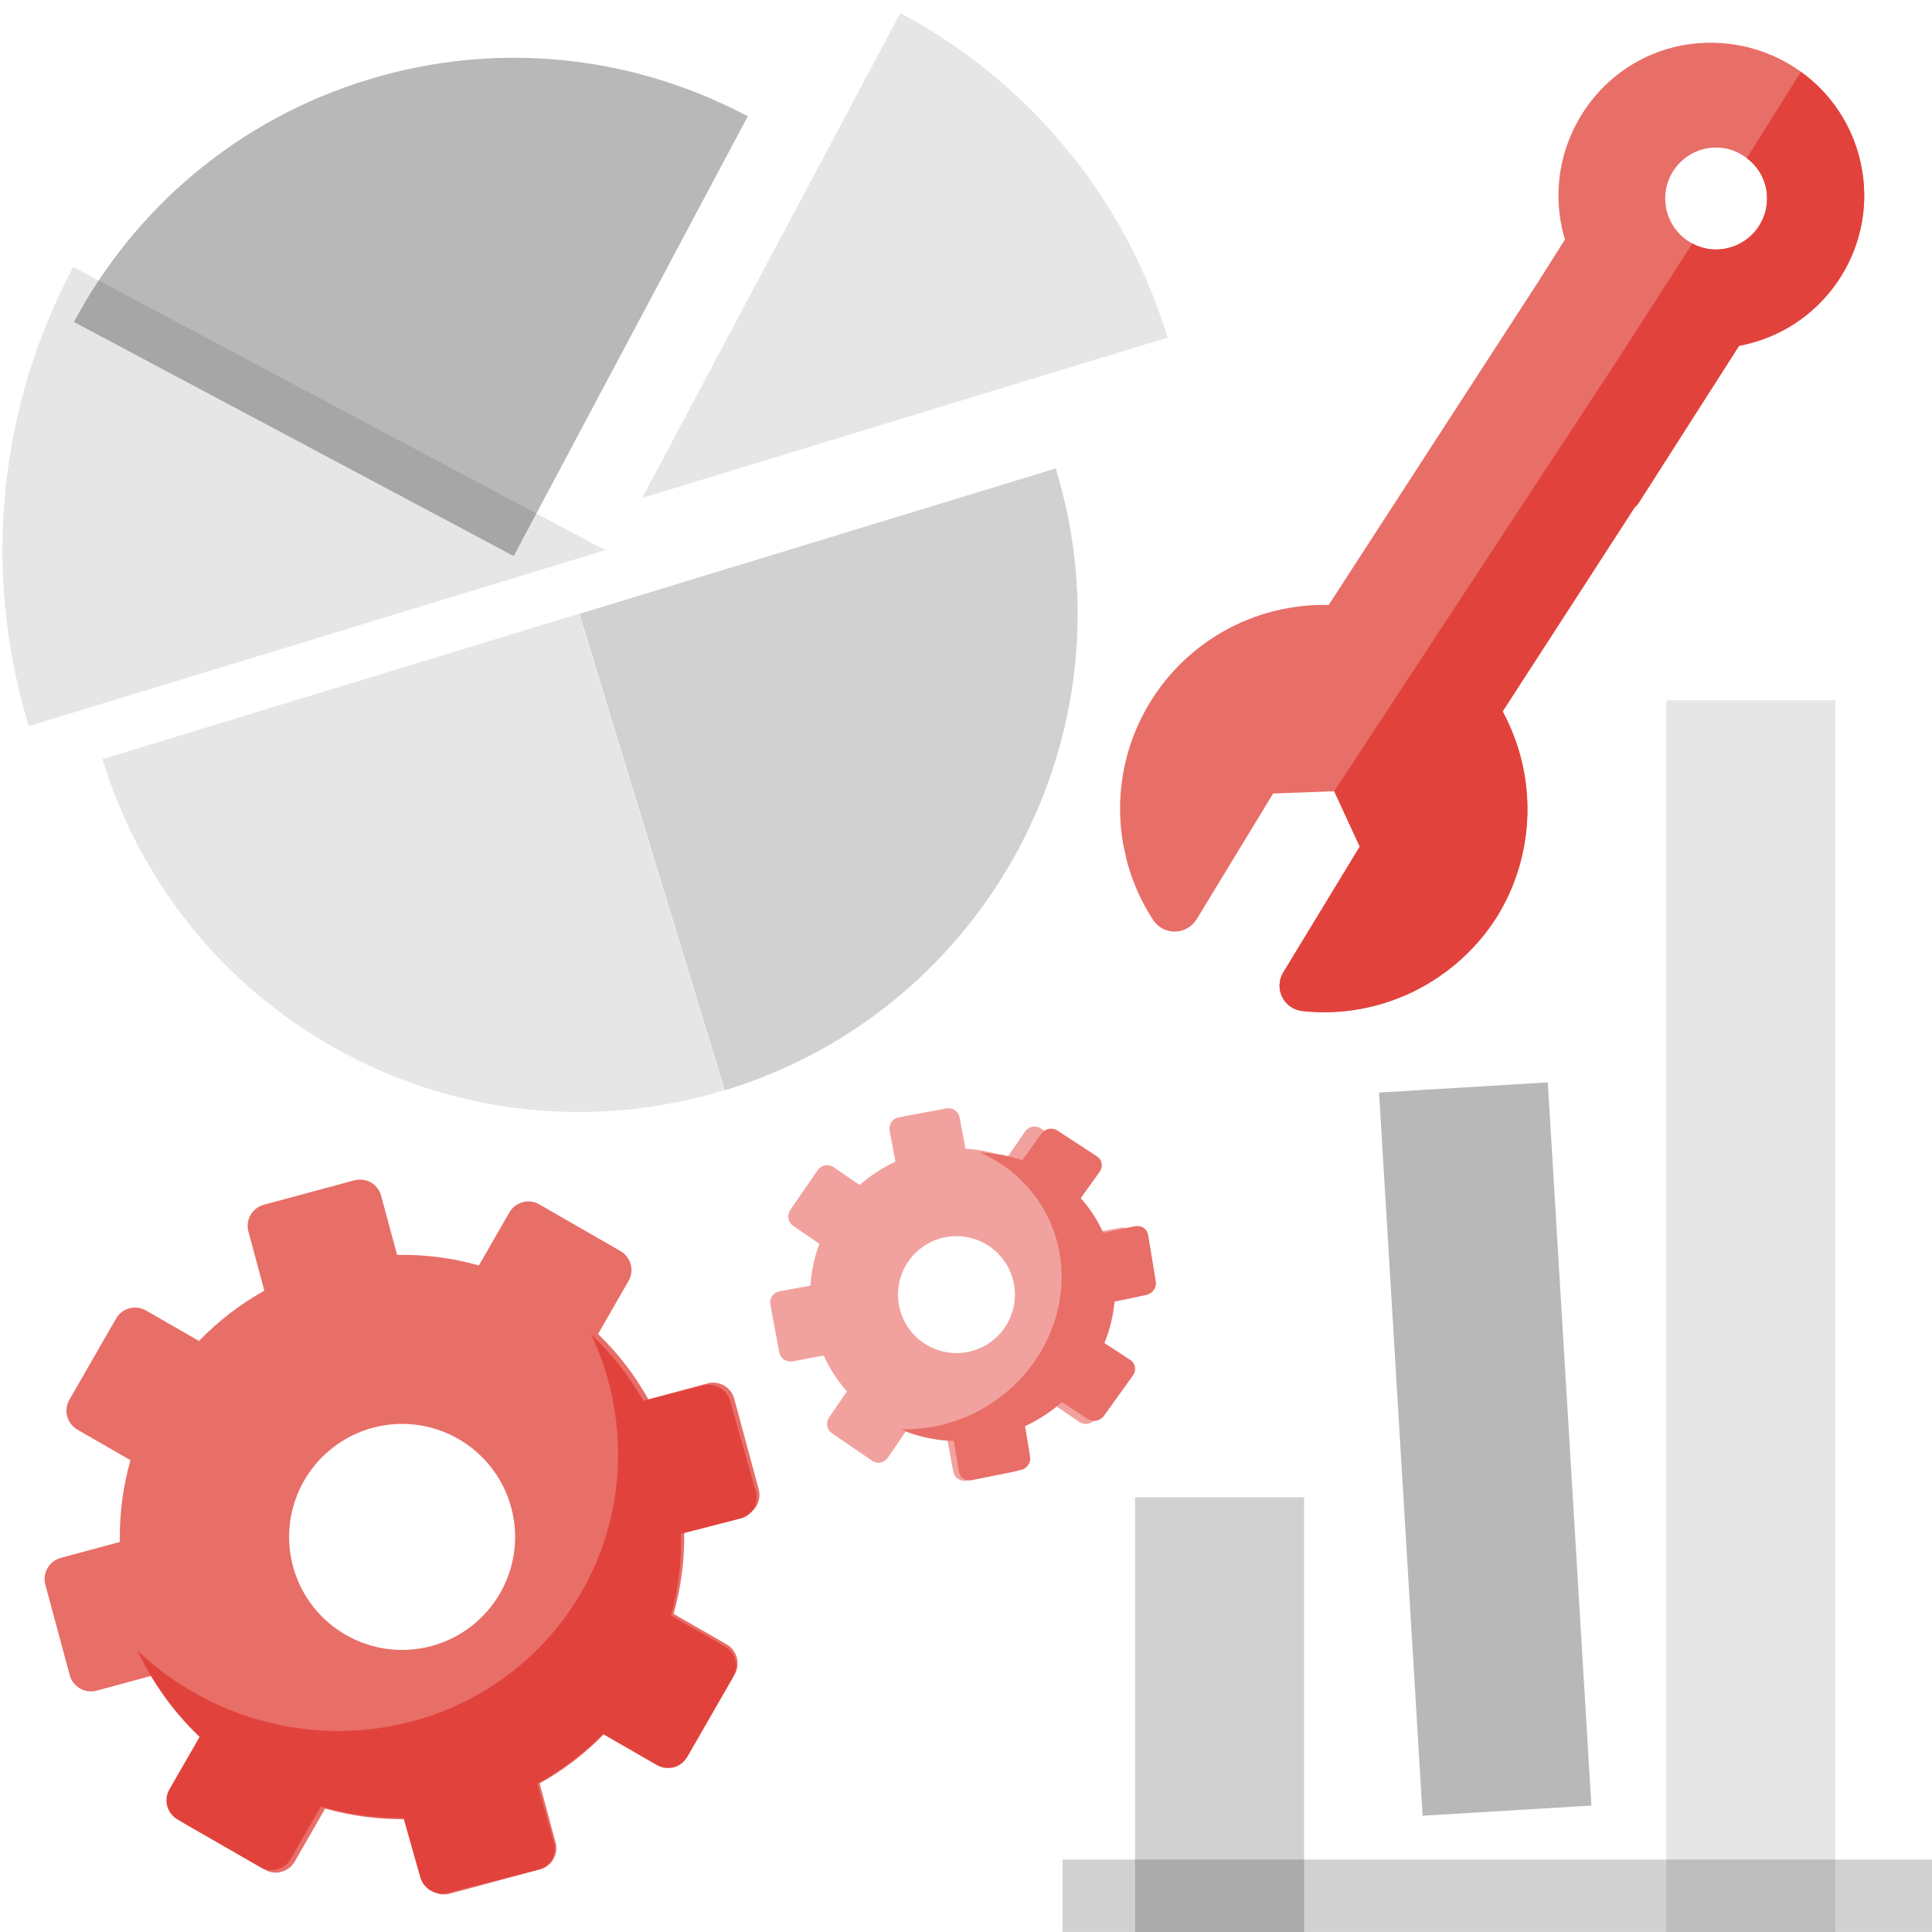
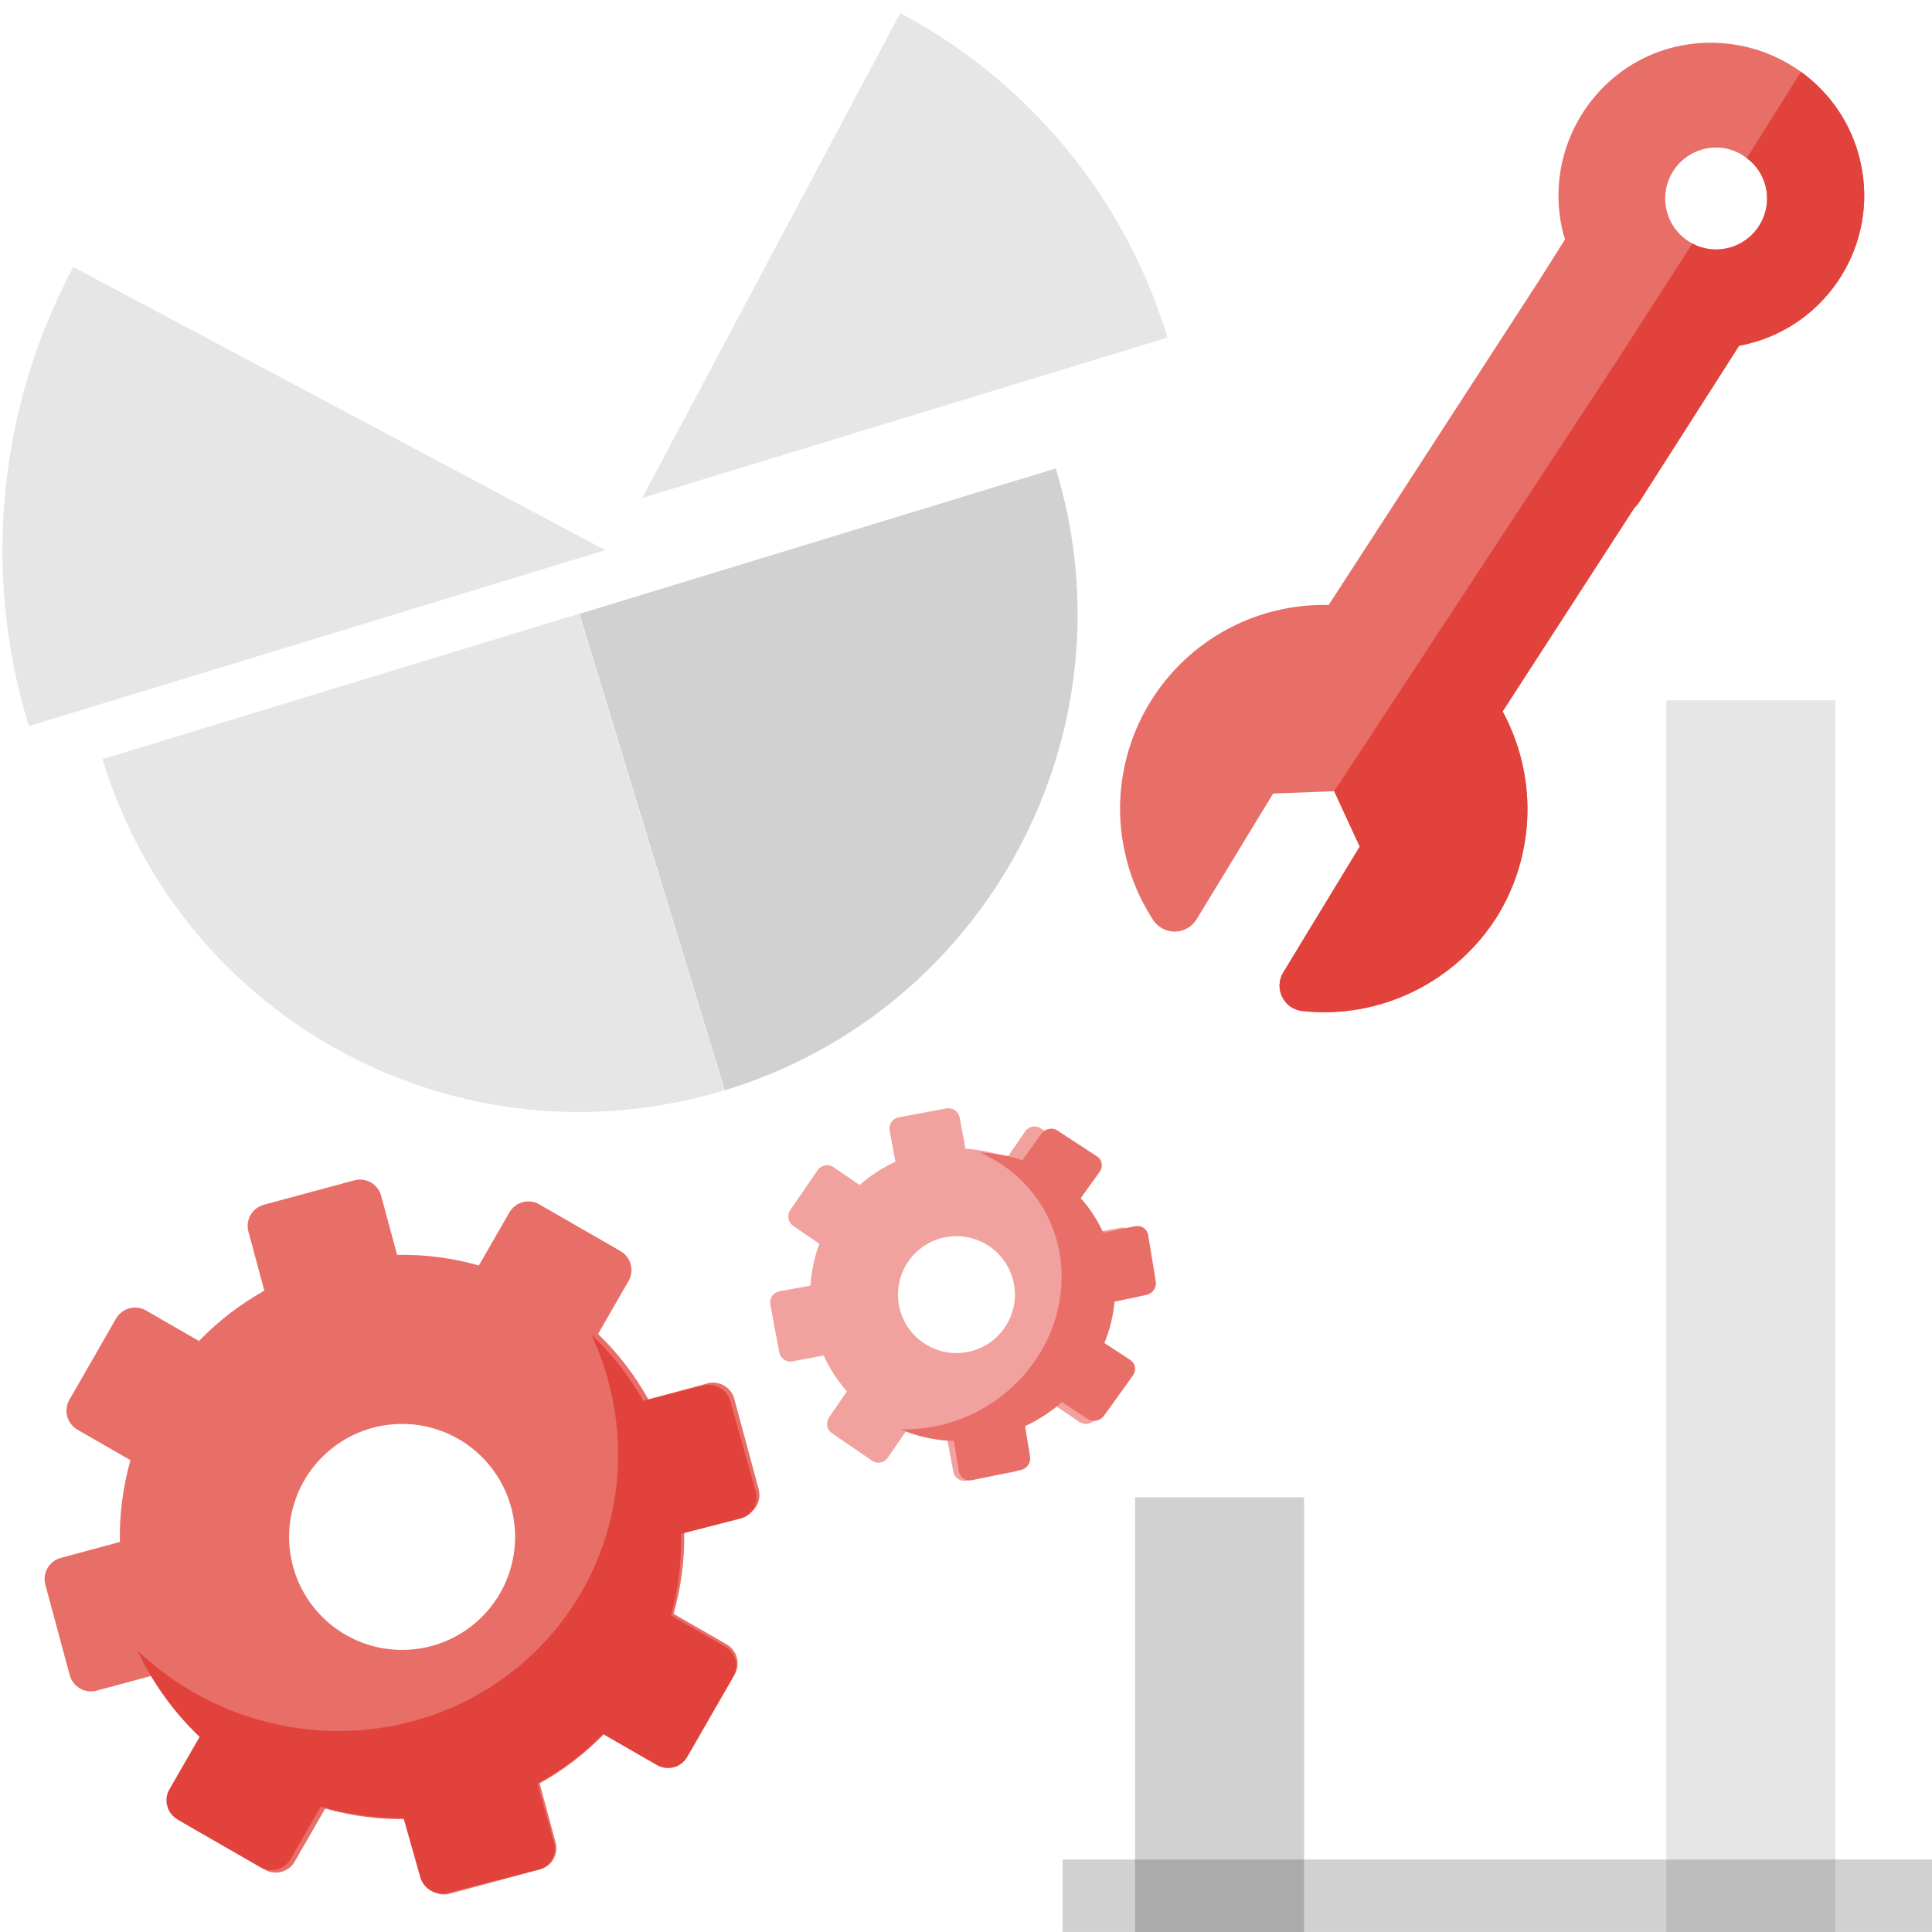
<svg xmlns="http://www.w3.org/2000/svg" width="80" height="80" viewBox="0 0 80 80" fill="none">
  <g clip-path="url(#clip0_1747_41)">
    <g clip-path="url(#clip1_1747_41)">
      <path d="M46.998 50.776L45.685 51.05C45.451 50.526 45.136 50.042 44.75 49.615L45.532 48.526C45.569 48.475 45.595 48.418 45.61 48.358C45.625 48.298 45.627 48.237 45.618 48.177C45.608 48.117 45.586 48.061 45.553 48.011C45.521 47.961 45.478 47.918 45.427 47.885L43.782 46.811C43.68 46.744 43.553 46.721 43.428 46.747C43.303 46.773 43.191 46.846 43.117 46.949L42.335 48.04C41.772 47.849 41.177 47.743 40.571 47.725C41.846 48.276 42.86 49.254 43.436 50.491C44.013 51.728 44.117 53.148 43.73 54.504C43.344 55.861 42.491 57.071 41.318 57.924C40.146 58.778 38.727 59.223 37.307 59.182C37.992 59.479 38.735 59.644 39.498 59.669L39.705 60.935C39.715 60.994 39.736 61.051 39.769 61.101C39.802 61.151 39.845 61.194 39.895 61.227C39.946 61.26 40.003 61.282 40.064 61.293C40.125 61.304 40.188 61.303 40.249 61.29L42.259 60.871C42.321 60.859 42.38 60.834 42.433 60.8C42.487 60.765 42.533 60.721 42.57 60.669C42.607 60.618 42.633 60.561 42.648 60.501C42.662 60.441 42.664 60.379 42.654 60.32L42.447 59.054C43 58.795 43.515 58.46 43.975 58.06L45.05 58.762C45.152 58.828 45.279 58.851 45.404 58.825C45.529 58.8 45.64 58.727 45.715 58.624L46.911 56.957C46.986 56.853 47.016 56.728 46.997 56.607C46.977 56.487 46.909 56.382 46.807 56.315L45.731 55.613C45.957 55.059 46.098 54.48 46.151 53.895L47.463 53.622C47.588 53.596 47.7 53.523 47.774 53.42C47.849 53.317 47.88 53.191 47.86 53.071L47.542 51.132C47.522 51.012 47.454 50.907 47.352 50.84C47.25 50.774 47.123 50.751 46.998 50.776Z" fill="#E86E68" />
      <path d="M3.032 11.054C0.031 16.692 -0.819 23.475 1.193 30.066L25.062 22.78L3.032 11.054Z" fill="black" fill-opacity="0.1" />
-       <path d="M30.963 4.816C26.303 2.336 20.697 1.633 15.249 3.296C9.801 4.959 5.543 8.673 3.062 13.333L21.272 23.025L30.963 4.816Z" fill="black" fill-opacity="0.28" />
      <path d="M48.346 13.978C46.513 7.971 42.417 3.276 37.279 0.54L26.592 20.619L48.346 13.978Z" fill="black" fill-opacity="0.1" />
      <path d="M4.242 31.436C7.568 42.333 19.098 48.469 29.994 45.143L23.971 25.414L4.242 31.436Z" fill="black" fill-opacity="0.1" />
-       <path d="M43.718 19.397L23.99 25.419L30.012 45.148C40.908 41.822 47.045 30.292 43.718 19.397Z" fill="black" fill-opacity="0.18" />
+       <path d="M43.718 19.397L23.99 25.419L30.012 45.148C40.908 41.822 47.045 30.292 43.718 19.397" fill="black" fill-opacity="0.18" />
      <path d="M30.087 68.088L27.891 66.826C28.204 65.725 28.352 64.584 28.331 63.44L30.777 62.78C31.009 62.717 31.207 62.565 31.327 62.356C31.447 62.148 31.479 61.9 31.416 61.667L30.405 57.924C30.374 57.809 30.321 57.701 30.248 57.606C30.176 57.512 30.085 57.432 29.982 57.373C29.878 57.313 29.764 57.275 29.646 57.26C29.528 57.244 29.408 57.252 29.293 57.284L26.847 57.944C26.29 56.944 25.588 56.032 24.764 55.238L26.027 53.042C26.147 52.834 26.179 52.586 26.116 52.354C26.053 52.121 25.901 51.924 25.692 51.804L22.33 49.87C22.227 49.811 22.113 49.772 21.995 49.757C21.877 49.741 21.756 49.749 21.641 49.781C21.526 49.812 21.419 49.865 21.324 49.938C21.23 50.011 21.151 50.101 21.092 50.205L19.829 52.4C18.728 52.087 17.587 51.94 16.443 51.962L15.782 49.515C15.751 49.4 15.698 49.292 15.625 49.198C15.553 49.103 15.462 49.024 15.359 48.965C15.255 48.905 15.142 48.867 15.023 48.852C14.905 48.836 14.785 48.845 14.67 48.876L10.926 49.886C10.694 49.948 10.496 50.101 10.376 50.309C10.256 50.518 10.223 50.766 10.286 50.998L10.946 53.444C9.947 54.002 9.035 54.703 8.24 55.527L6.045 54.264C5.836 54.145 5.588 54.112 5.356 54.175C5.123 54.238 4.926 54.391 4.806 54.599L2.873 57.961C2.753 58.169 2.721 58.417 2.783 58.65C2.846 58.882 2.998 59.08 3.206 59.2L5.402 60.463C5.09 61.564 4.942 62.705 4.963 63.849L2.518 64.509C2.285 64.572 2.087 64.724 1.967 64.933C1.847 65.142 1.815 65.389 1.878 65.622L2.888 69.367C2.951 69.599 3.103 69.796 3.312 69.916C3.52 70.036 3.768 70.069 4 70.006L6.447 69.345C7.004 70.345 7.706 71.257 8.53 72.051L7.268 74.247C7.208 74.35 7.169 74.464 7.154 74.582C7.138 74.701 7.146 74.821 7.177 74.936C7.208 75.051 7.262 75.159 7.334 75.253C7.407 75.348 7.498 75.427 7.601 75.486L10.964 77.42C11.172 77.54 11.42 77.571 11.652 77.508C11.885 77.446 12.083 77.293 12.203 77.085L13.465 74.889C14.566 75.201 15.707 75.349 16.851 75.328L17.511 77.774C17.573 78.007 17.726 78.204 17.935 78.325C18.143 78.445 18.391 78.477 18.624 78.414L22.366 77.407C22.599 77.344 22.797 77.191 22.917 76.983C23.037 76.774 23.069 76.526 23.006 76.294L22.346 73.848C23.346 73.291 24.257 72.589 25.051 71.765L27.247 73.028C27.456 73.147 27.704 73.18 27.936 73.117C28.169 73.054 28.367 72.902 28.487 72.693L30.42 69.331C30.48 69.228 30.519 69.114 30.535 68.995C30.55 68.877 30.542 68.756 30.512 68.641C30.481 68.525 30.427 68.417 30.354 68.322C30.281 68.227 30.191 68.148 30.087 68.088ZM14.318 67.697C13.515 67.236 12.868 66.547 12.457 65.718C12.046 64.888 11.891 63.956 12.01 63.038C12.129 62.12 12.518 61.259 13.127 60.562C13.736 59.865 14.537 59.364 15.431 59.123C16.325 58.882 17.269 58.911 18.146 59.207C19.023 59.503 19.792 60.053 20.357 60.786C20.922 61.519 21.256 62.403 21.319 63.326C21.381 64.25 21.168 65.171 20.706 65.973C20.088 67.049 19.067 67.835 17.869 68.158C16.671 68.481 15.393 68.316 14.318 67.697Z" fill="#E86E68" />
      <path d="M46.395 50.839L45.105 51.079C44.858 50.541 44.533 50.041 44.14 49.598L44.882 48.515C44.917 48.464 44.942 48.407 44.955 48.347C44.967 48.286 44.968 48.224 44.957 48.163C44.946 48.102 44.922 48.044 44.889 47.993C44.855 47.941 44.812 47.897 44.761 47.862L43.103 46.726C43 46.655 42.874 46.629 42.752 46.652C42.629 46.675 42.521 46.745 42.45 46.848L41.708 47.929C41.152 47.724 40.569 47.6 39.977 47.563L39.737 46.274C39.714 46.151 39.643 46.043 39.54 45.973C39.438 45.902 39.311 45.875 39.189 45.898L37.213 46.266C37.091 46.289 36.982 46.36 36.911 46.463C36.841 46.566 36.814 46.692 36.837 46.815L37.078 48.104C36.539 48.351 36.04 48.676 35.596 49.069L34.513 48.327C34.41 48.257 34.283 48.231 34.161 48.254C34.038 48.277 33.93 48.347 33.859 48.45L32.723 50.106C32.653 50.209 32.626 50.336 32.649 50.458C32.672 50.581 32.742 50.69 32.845 50.76L33.928 51.502C33.721 52.058 33.597 52.641 33.561 53.233L32.274 53.472C32.213 53.483 32.155 53.506 32.104 53.54C32.052 53.574 32.007 53.617 31.972 53.668C31.938 53.719 31.913 53.776 31.9 53.837C31.888 53.897 31.887 53.959 31.898 54.02L32.267 55.995C32.29 56.117 32.36 56.225 32.463 56.296C32.566 56.367 32.692 56.393 32.815 56.371L34.105 56.13C34.352 56.669 34.677 57.168 35.07 57.612L34.328 58.695C34.293 58.745 34.268 58.803 34.255 58.863C34.243 58.923 34.242 58.986 34.253 59.047C34.264 59.107 34.288 59.165 34.321 59.217C34.355 59.269 34.398 59.313 34.45 59.348L36.107 60.484C36.158 60.519 36.215 60.544 36.275 60.557C36.336 60.57 36.398 60.571 36.459 60.559C36.52 60.548 36.577 60.525 36.629 60.491C36.681 60.457 36.725 60.414 36.76 60.363L37.502 59.28C38.058 59.487 38.641 59.61 39.233 59.646L39.473 60.936C39.484 60.997 39.508 61.055 39.541 61.106C39.575 61.158 39.618 61.203 39.669 61.237C39.72 61.272 39.778 61.297 39.838 61.31C39.898 61.322 39.961 61.323 40.021 61.312L41.997 60.944C42.057 60.933 42.115 60.91 42.167 60.876C42.219 60.842 42.264 60.799 42.298 60.748C42.333 60.697 42.358 60.639 42.37 60.579C42.383 60.518 42.384 60.456 42.372 60.395L42.132 59.105C42.671 58.858 43.17 58.533 43.614 58.141L44.697 58.883C44.8 58.953 44.926 58.98 45.049 58.957C45.171 58.934 45.28 58.864 45.35 58.761L46.487 57.104C46.557 57.001 46.584 56.874 46.561 56.752C46.538 56.629 46.468 56.521 46.365 56.45L45.282 55.708C45.489 55.152 45.613 54.569 45.648 53.977L46.938 53.737C47.061 53.714 47.169 53.643 47.24 53.541C47.311 53.438 47.338 53.311 47.315 53.189L46.946 51.213C46.923 51.091 46.853 50.982 46.75 50.912C46.648 50.841 46.521 50.814 46.398 50.837L46.395 50.839ZM40.048 55.987C39.577 56.074 39.091 56.02 38.651 55.832C38.211 55.644 37.837 55.329 37.575 54.928C37.314 54.526 37.178 54.057 37.184 53.578C37.189 53.099 37.337 52.633 37.608 52.238C37.878 51.843 38.26 51.537 38.705 51.359C39.149 51.181 39.636 51.139 40.105 51.238C40.573 51.337 41.002 51.573 41.336 51.915C41.671 52.258 41.896 52.692 41.984 53.162C42.042 53.475 42.039 53.796 41.973 54.107C41.907 54.418 41.781 54.713 41.601 54.975C41.421 55.238 41.191 55.462 40.925 55.636C40.658 55.809 40.36 55.928 40.048 55.987Z" fill="#E86E68" fill-opacity="0.64" />
      <path d="M30.019 68.177L27.786 66.893C28.091 65.796 28.229 64.658 28.195 63.514L30.663 62.879C30.897 62.818 31.096 62.668 31.215 62.461C31.334 62.253 31.364 62.006 31.299 61.774L30.24 58.021C30.207 57.906 30.152 57.797 30.078 57.702C30.003 57.607 29.911 57.527 29.806 57.466C29.701 57.406 29.585 57.366 29.465 57.35C29.346 57.333 29.224 57.34 29.108 57.37L26.64 58.006C26.06 56.988 25.331 56.059 24.477 55.249C25.643 57.731 25.906 60.52 25.221 63.136C24.535 65.752 22.943 68.032 20.719 69.583C18.495 71.135 15.778 71.861 13.036 71.636C10.294 71.411 7.698 70.25 5.695 68.352C6.32 69.686 7.192 70.897 8.265 71.921L7.009 74.104C6.89 74.311 6.86 74.559 6.926 74.791C6.991 75.024 7.147 75.224 7.359 75.346L10.778 77.312C10.883 77.372 10.999 77.412 11.118 77.428C11.238 77.445 11.359 77.438 11.476 77.408C11.591 77.378 11.7 77.326 11.795 77.254C11.889 77.182 11.968 77.092 12.027 76.989L13.282 74.807C14.398 75.131 15.553 75.29 16.709 75.28L17.402 77.732C17.468 77.965 17.623 78.164 17.835 78.286C18.047 78.408 18.298 78.442 18.532 78.382L22.306 77.413C22.422 77.383 22.531 77.331 22.625 77.26C22.72 77.188 22.799 77.098 22.858 76.995C22.918 76.893 22.955 76.779 22.97 76.661C22.984 76.543 22.974 76.423 22.942 76.307L22.25 73.856C23.255 73.309 24.17 72.617 24.965 71.802L27.198 73.086C27.41 73.207 27.66 73.242 27.894 73.181C28.128 73.121 28.327 72.971 28.446 72.764L30.368 69.422C30.487 69.215 30.517 68.968 30.451 68.734C30.386 68.501 30.229 68.302 30.017 68.18L30.019 68.177Z" fill="#E1433C" />
      <g clip-path="url(#clip2_1747_41)">
        <path d="M64.687 9.484C64.716 9.629 64.756 9.772 64.805 9.912L63.722 11.627L55.018 25.051C53.48 25.014 51.961 25.398 50.626 26.162C49.291 26.927 48.191 28.041 47.443 29.386C46.696 30.73 46.33 32.253 46.385 33.791C46.441 35.328 46.915 36.821 47.758 38.109C47.858 38.255 47.992 38.375 48.15 38.456C48.308 38.538 48.483 38.579 48.661 38.575C48.838 38.572 49.012 38.524 49.166 38.436C49.321 38.349 49.45 38.224 49.544 38.073L52.718 32.858L55.248 32.763L56.306 35.054L53.136 40.269C53.044 40.421 52.992 40.594 52.985 40.771C52.977 40.949 53.015 41.125 53.094 41.284C53.173 41.443 53.291 41.58 53.437 41.681C53.583 41.782 53.752 41.845 53.928 41.864C57.144 42.219 60.317 40.66 62.028 37.894C62.793 36.627 63.213 35.182 63.247 33.702C63.281 32.222 62.928 30.759 62.222 29.458L67.672 21.029C67.752 20.959 67.821 20.879 67.877 20.79L72.01 14.32L72.339 14.246C75.704 13.443 77.798 10.073 77.041 6.718L77.018 6.615C76.666 5.146 75.799 3.853 74.573 2.971C73.83 2.437 72.98 2.069 72.082 1.891C71.184 1.713 70.258 1.729 69.367 1.939C66.019 2.738 63.93 6.131 64.687 9.484ZM72.328 6.549C72.729 6.842 73.01 7.27 73.119 7.754C73.241 8.3 73.141 8.872 72.843 9.344C72.544 9.817 72.071 10.152 71.526 10.277C71.036 10.391 70.521 10.323 70.077 10.085C69.696 9.883 69.385 9.57 69.187 9.187C68.989 8.804 68.914 8.369 68.97 7.941C69.027 7.514 69.213 7.114 69.504 6.796C69.795 6.477 70.177 6.256 70.597 6.161C70.896 6.092 71.207 6.091 71.507 6.158C71.806 6.225 72.087 6.359 72.328 6.549Z" fill="#E86E68" />
        <path d="M72.329 6.549C72.73 6.842 73.011 7.271 73.12 7.755C73.242 8.301 73.142 8.872 72.844 9.345C72.545 9.817 72.072 10.153 71.527 10.277C71.037 10.392 70.522 10.323 70.078 10.085L66.913 15.002L55.246 32.764L56.303 35.056L53.134 40.27C53.042 40.422 52.99 40.595 52.982 40.773C52.975 40.95 53.013 41.126 53.092 41.285C53.171 41.444 53.289 41.581 53.434 41.682C53.58 41.784 53.749 41.846 53.926 41.865C57.142 42.221 60.315 40.661 62.026 37.895C62.791 36.628 63.211 35.183 63.245 33.703C63.279 32.224 62.925 30.761 62.22 29.46L67.686 21.017C67.759 20.951 67.823 20.875 67.876 20.792L72.008 14.323L72.337 14.249C75.702 13.446 77.796 10.075 77.039 6.721L77.016 6.618C76.665 5.149 75.797 3.856 74.572 2.974L72.329 6.549Z" fill="#E1433C" />
      </g>
    </g>
    <path d="M76 29H69V80H76V29Z" fill="black" fill-opacity="0.1" />
-     <path d="M64.091 44.819L57.104 45.24L58.908 75.186L65.896 74.765L64.091 44.819Z" fill="black" fill-opacity="0.28" />
    <path d="M54 62H47V80H54V62Z" fill="black" fill-opacity="0.18" />
    <path d="M80 77H44V79.999H80V77Z" fill="black" fill-opacity="0.18" />
  </g>
  <defs>
    <clipPath id="clip0_1747_41">
      <rect width="80" height="80" fill="white" />
    </clipPath>
    <clipPath id="clip1_1747_41">
      <rect width="81" height="80" fill="white" />
    </clipPath>
    <clipPath id="clip2_1747_41">
      <rect width="36" height="36" fill="white" transform="translate(48.449 43.565) rotate(-102.716)" />
    </clipPath>
  </defs>
</svg>